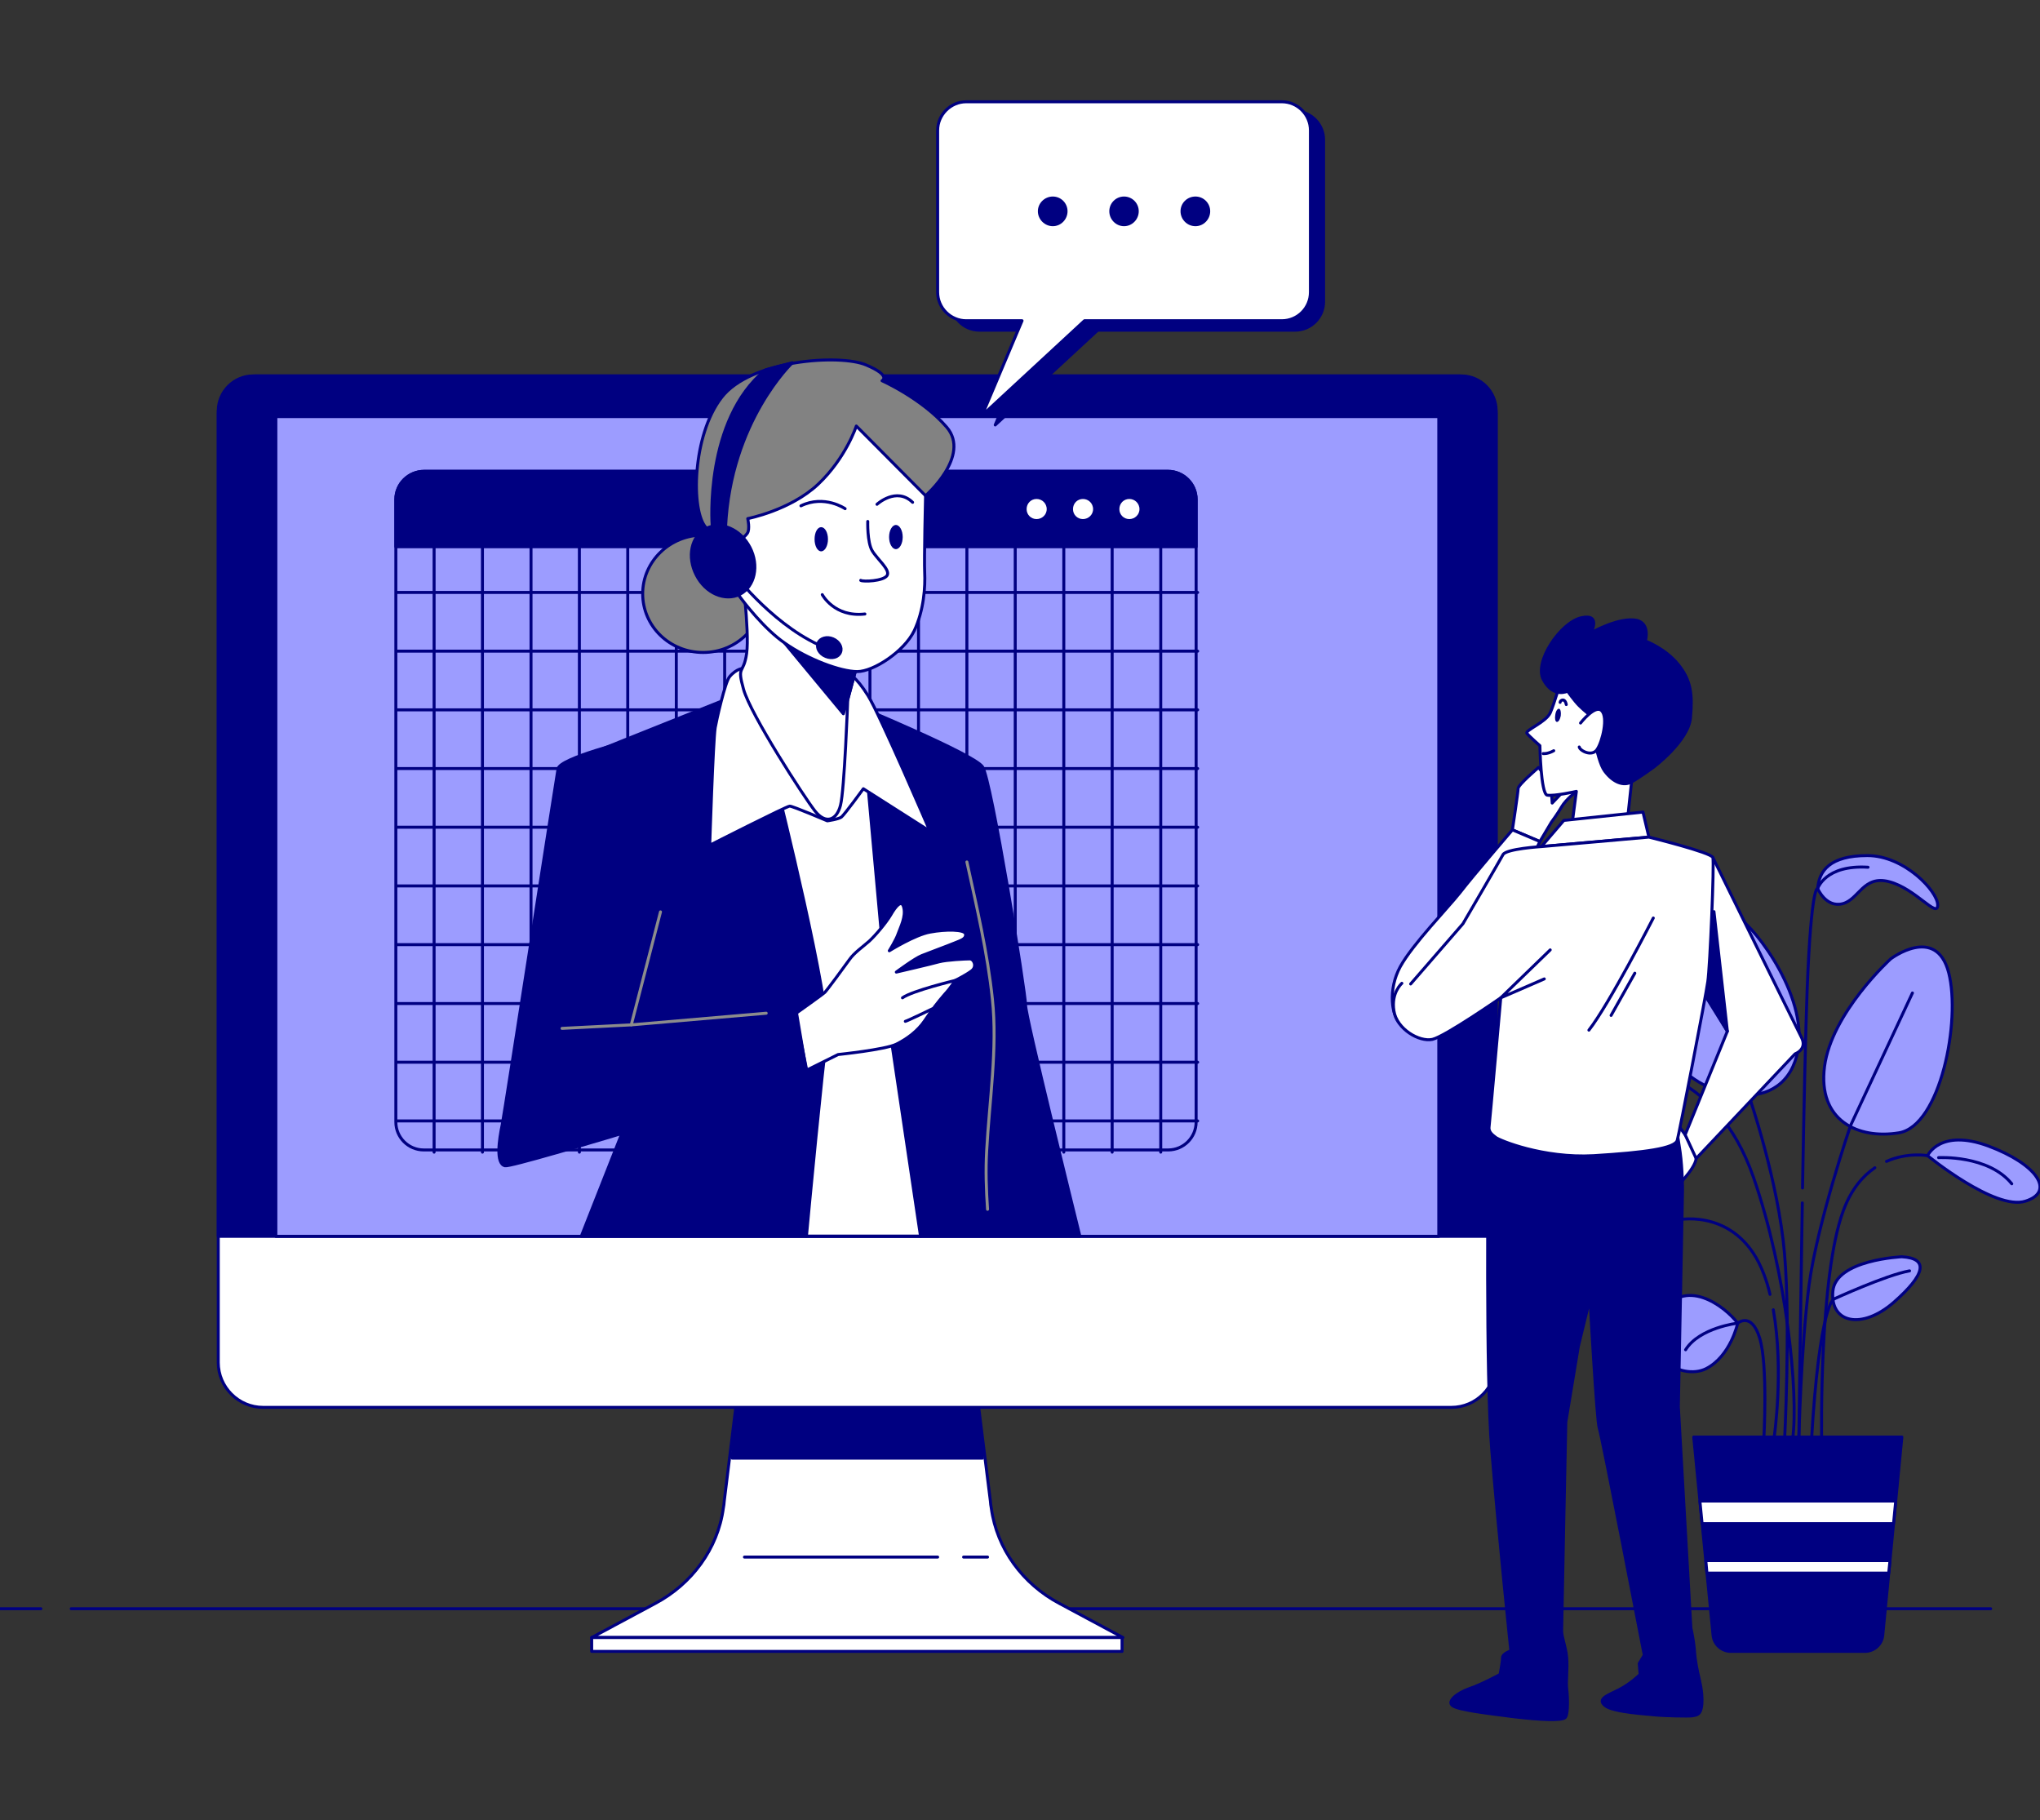
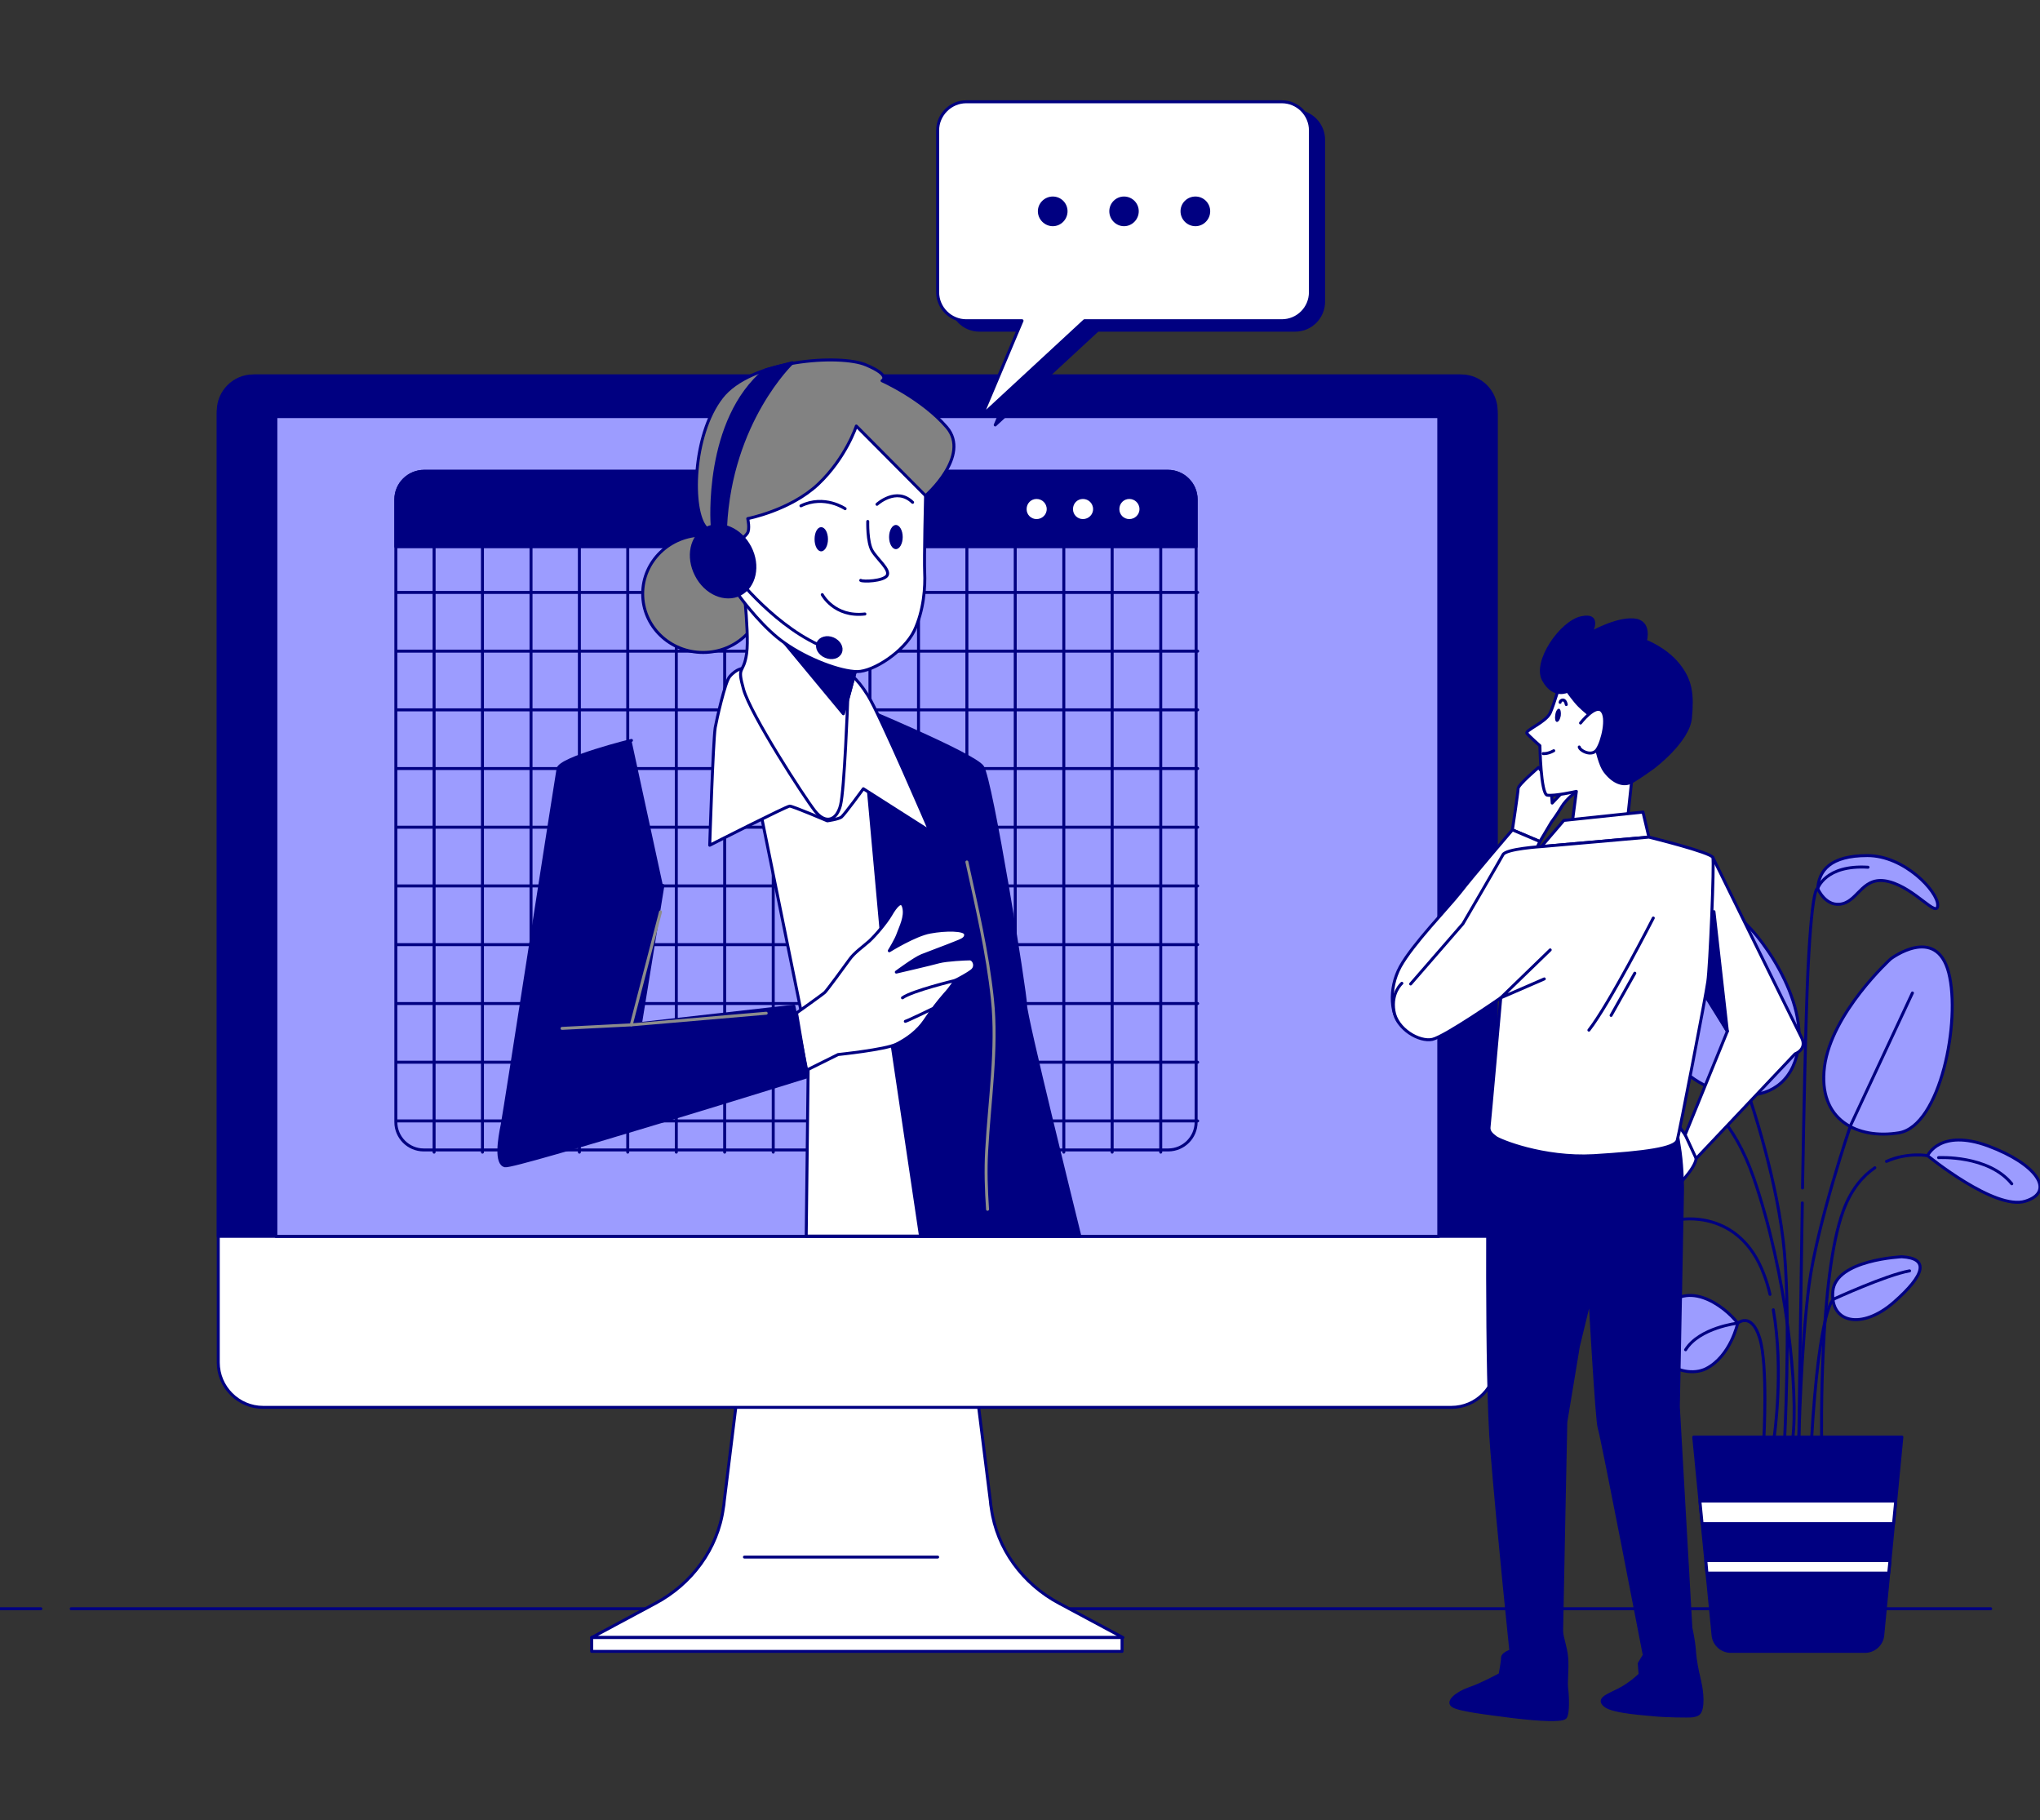
<svg xmlns="http://www.w3.org/2000/svg" width="343" height="306" viewBox="0 0 343 306" fill="none">
  <rect x="0" y="0" width="343" height="306" fill="#333333" stroke="none" />
  <g clip-path="url(#clip0_1199_8489)">
    <path d="M202.956 115.281H141.048C136.058 115.281 132 119.338 132 124.334V181.231C132 186.221 136.058 190.274 141.048 190.274H202.956C207.946 190.274 212 186.221 212 181.231V124.334C212 119.338 207.946 115.281 202.956 115.281ZM183.732 128.744C188.558 128.744 192.471 132.658 192.471 137.484C192.471 142.309 188.558 146.223 183.732 146.223C178.905 146.223 174.993 142.309 174.993 137.484C174.993 132.658 178.905 128.744 183.732 128.744ZM200.118 181.91H171.999H145.133C142.719 181.91 141.644 180.163 142.732 178.009L157.731 148.302C158.817 146.148 160.888 145.955 162.355 147.872L177.437 167.581C178.903 169.498 181.467 169.661 183.164 167.944L186.853 164.208C188.549 162.49 191.047 162.703 192.43 164.679L201.984 178.326C203.365 180.306 202.532 181.91 200.118 181.91Z" fill="#ABABAB" />
    <path d="M11.974 270.441H334.708" stroke="#000081" stroke-width="0.5" stroke-linecap="round" stroke-linejoin="round" />
    <path d="M0 270.441H6.874" stroke="#000081" stroke-width="0.5" stroke-linecap="round" stroke-linejoin="round" />
    <path d="M278.017 180.231C278.017 180.231 276.169 185.331 272.215 186.033C268.297 186.698 261.313 179.048 265.747 175.131C270.145 171.177 276.169 177.422 278.017 180.231Z" fill="#9C9CFF" stroke="#000081" stroke-width="0.5" stroke-linecap="round" stroke-linejoin="round" />
    <path d="M284.04 155.176C284.04 155.176 278.238 169.331 280.566 176.278C282.894 183.226 297.27 188.326 301.446 179.309C305.622 170.254 296.346 157.505 292.872 154.696C289.399 151.924 285.223 152.848 284.04 155.176Z" fill="#9C9CFF" stroke="#000081" stroke-width="0.5" stroke-linecap="round" stroke-linejoin="round" />
    <path d="M317.893 161.199C317.893 161.199 307.952 170.254 306.769 179.308C305.623 188.325 312.349 191.577 319.297 190.431C326.245 189.249 329.718 171.621 327.649 163.528C325.542 155.397 317.893 161.199 317.893 161.199Z" fill="#9C9CFF" stroke="#000081" stroke-width="0.5" stroke-linecap="round" stroke-linejoin="round" />
    <path d="M319.777 211.273C319.777 211.273 308.616 211.754 308.173 217.075C307.692 222.434 313.051 223.58 318.373 218.96C323.694 214.304 324.396 211.532 319.777 211.273Z" fill="#9C9CFF" stroke="#000081" stroke-width="0.5" stroke-linecap="round" stroke-linejoin="round" />
    <path d="M308.357 218.371C308.357 218.371 317.116 214.343 321.07 213.641" stroke="#000081" stroke-width="0.5" stroke-linecap="round" stroke-linejoin="round" />
    <path d="M292.171 222.435C292.171 222.435 290.989 227.979 286.85 230.085C282.674 232.155 275.246 227.757 279.163 221.031C283.117 214.305 290.065 219.627 292.171 222.435Z" fill="#9C9CFF" stroke="#000081" stroke-width="0.5" stroke-linecap="round" stroke-linejoin="round" />
    <path d="M282.414 205.03C282.414 205.03 280.345 200.41 272.215 203.404C264.121 206.434 260.869 211.054 265.969 212.68C271.069 214.306 282.414 205.03 282.414 205.03Z" fill="#9C9CFF" stroke="#000081" stroke-width="0.5" stroke-linecap="round" stroke-linejoin="round" />
    <path d="M280.863 204.807C280.863 204.807 272.289 205.731 267.633 209.685" stroke="#000081" stroke-width="0.5" stroke-linecap="round" stroke-linejoin="round" />
    <path d="M305.623 149.373C305.623 149.373 306.99 152.626 309.799 151.923C312.57 151.221 313.272 147.045 317.67 148.228C322.068 149.373 325.8 154.473 325.8 152.145C325.8 149.854 320.22 143.83 313.975 143.83C307.692 143.83 305.844 146.38 305.623 149.373Z" fill="#9C9CFF" stroke="#000081" stroke-width="0.5" stroke-linecap="round" stroke-linejoin="round" />
    <path d="M300.043 242.28C300.043 242.28 301.077 222.878 300.043 210.72C299.008 198.598 294.13 184.407 294.13 184.407L288.291 158.354" stroke="#000081" stroke-width="0.5" stroke-linecap="round" stroke-linejoin="round" />
    <path d="M302.445 242.28C302.445 242.28 302.814 226.315 304.182 215.931C305.586 205.546 311.129 189.249 311.129 189.249L321.551 166.928" stroke="#000081" stroke-width="0.5" stroke-linecap="round" stroke-linejoin="round" />
    <path d="M308.357 218.371C308.357 218.371 305.918 219.036 304.551 242.614" stroke="#000081" stroke-width="0.5" stroke-linecap="round" stroke-linejoin="round" />
    <path d="M296.569 241.91C296.569 241.91 297.271 229.456 295.867 224.947C294.5 220.439 292.171 222.434 292.171 222.434C292.171 222.434 285.741 223.173 283.413 226.906" stroke="#000081" stroke-width="0.5" stroke-linecap="round" stroke-linejoin="round" />
    <path d="M298.158 220.182C299.969 230.344 298.306 241.579 298.306 241.579" stroke="#000081" stroke-width="0.5" stroke-linecap="round" stroke-linejoin="round" />
    <path d="M282.415 205.03C282.415 205.03 292.393 203.108 296.569 214.195C296.988 215.279 297.333 216.412 297.604 217.595" stroke="#000081" stroke-width="0.5" stroke-linecap="round" stroke-linejoin="round" />
    <path d="M324.1 194.276C324.1 194.276 326.17 189.656 334.3 192.65C342.43 195.68 345.645 200.337 340.545 201.926C335.445 203.552 324.1 194.276 324.1 194.276Z" fill="#9C9CFF" stroke="#000081" stroke-width="0.5" stroke-linecap="round" stroke-linejoin="round" />
    <path d="M325.949 194.607C325.949 194.607 334.301 194.126 338.255 199.005" stroke="#000081" stroke-width="0.5" stroke-linecap="round" stroke-linejoin="round" />
    <path d="M315.231 196.307C313.199 197.711 311.277 199.891 309.947 203.476C305.808 214.563 306.288 241.91 306.288 241.91" stroke="#000081" stroke-width="0.5" stroke-linecap="round" stroke-linejoin="round" />
    <path d="M324.101 194.275C324.101 194.275 320.775 193.647 317.19 195.236" stroke="#000081" stroke-width="0.5" stroke-linecap="round" stroke-linejoin="round" />
    <path d="M288.957 187.289C291.137 189.839 293.206 193.276 294.832 197.932C300.376 213.86 302.445 234.297 301.411 241.91" stroke="#000081" stroke-width="0.5" stroke-linecap="round" stroke-linejoin="round" />
-     <path d="M287.737 185.959C282.858 180.97 278.017 180.231 278.017 180.231C278.017 180.231 270.885 178.346 268.076 180.896" stroke="#000081" stroke-width="0.5" stroke-linecap="round" stroke-linejoin="round" />
    <path d="M303.036 202.221C302.703 222.325 302.445 242.281 302.445 242.281" stroke="#000081" stroke-width="0.5" stroke-linecap="round" stroke-linejoin="round" />
    <path d="M303.072 199.708C303.294 186.404 303.59 173.396 303.848 166.374C304.55 148.377 305.622 149.375 305.622 149.375C305.622 149.375 306.879 145.346 314.085 145.79" stroke="#000081" stroke-width="0.5" stroke-linecap="round" stroke-linejoin="round" />
    <path d="M313.568 277.61H291.025C289.473 277.61 288.179 276.427 288.031 274.912L284.779 241.578H319.776L316.561 274.912C316.413 276.427 315.12 277.61 313.568 277.61Z" fill="#000081" stroke="#000081" stroke-width="0.5" stroke-linecap="round" stroke-linejoin="round" />
    <path d="M285.815 252.332L286.184 256.138H318.373L318.742 252.332H285.815Z" fill="white" stroke="#000081" stroke-width="0.5" stroke-linecap="round" stroke-linejoin="round" />
    <path d="M317.559 264.454L317.781 262.348H286.812L286.997 264.454H317.559Z" fill="white" stroke="#000081" stroke-width="0.5" stroke-linecap="round" stroke-linejoin="round" />
    <path d="M166.524 252.369L164.048 232.561H154.439H133.855H124.209L121.77 252.369C121.746 252.763 121.696 253.145 121.623 253.514C120.699 260.388 116.301 266.301 110.166 269.553L99.486 275.281H133.855H154.439H188.808L178.128 269.553C171.993 266.301 167.595 260.388 166.671 253.514C166.598 253.145 166.548 252.763 166.524 252.369Z" fill="white" stroke="#000081" stroke-width="0.5" stroke-linecap="round" stroke-linejoin="round" />
-     <path d="M165.193 245.125L164.048 232.561H154.439H133.855H124.209L123.101 245.125H165.193Z" fill="#000081" stroke="#000081" stroke-width="0.5" stroke-linecap="round" stroke-linejoin="round" />
    <path d="M188.66 277.609H99.486V275.281H188.66V277.609Z" fill="white" stroke="#000081" stroke-width="0.5" stroke-linecap="round" stroke-linejoin="round" />
    <path d="M125.17 261.756H157.654" stroke="#000081" stroke-width="0.5" stroke-linecap="round" stroke-linejoin="round" />
-     <path d="M166.043 261.756H162.015" stroke="#000081" stroke-width="0.5" stroke-linecap="round" stroke-linejoin="round" />
    <path d="M244.02 236.589H44.238C40.099 236.589 36.699 233.189 36.699 229.05V69.069C36.699 65.817 39.36 63.193 42.575 63.193H245.683C248.935 63.193 251.559 65.817 251.559 69.069V229.05C251.559 233.189 248.196 236.589 244.02 236.589Z" fill="white" stroke="#000081" stroke-width="0.5" stroke-linecap="round" stroke-linejoin="round" />
    <path d="M251.559 207.838V69.513C251.559 66.039 248.751 63.193 245.24 63.193H43.055C39.545 63.193 36.699 66.039 36.699 69.513V207.838H251.559Z" fill="#000081" stroke="#000081" stroke-width="0.5" stroke-linecap="round" stroke-linejoin="round" />
    <path d="M241.914 207.837H46.382V70.029H241.914V207.837Z" fill="#9C9CFF" stroke="#000081" stroke-width="0.5" stroke-linecap="round" stroke-linejoin="round" />
    <path d="M201.113 91.908H66.558V83.963C66.558 81.339 68.701 79.232 71.325 79.232H196.383C198.97 79.232 201.113 81.339 201.113 83.963V91.908Z" fill="#000081" stroke="#000081" stroke-width="0.5" stroke-linecap="round" stroke-linejoin="round" />
    <path d="M176.242 85.59C176.242 86.661 175.355 87.511 174.283 87.511C173.212 87.511 172.362 86.661 172.362 85.59C172.362 84.481 173.212 83.631 174.283 83.631C175.355 83.631 176.242 84.481 176.242 85.59Z" fill="white" stroke="#000081" stroke-width="0.5" stroke-linecap="round" stroke-linejoin="round" />
    <path d="M184.039 85.59C184.039 86.661 183.152 87.511 182.08 87.511C181.009 87.511 180.159 86.661 180.159 85.59C180.159 84.481 181.009 83.631 182.08 83.631C183.152 83.631 184.039 84.481 184.039 85.59Z" fill="white" stroke="#000081" stroke-width="0.5" stroke-linecap="round" stroke-linejoin="round" />
    <path d="M191.837 85.59C191.837 86.661 190.95 87.511 189.879 87.511C188.807 87.511 187.957 86.661 187.957 85.59C187.957 84.481 188.807 83.631 189.879 83.631C190.95 83.631 191.837 84.481 191.837 85.59Z" fill="white" stroke="#000081" stroke-width="0.5" stroke-linecap="round" stroke-linejoin="round" />
    <path d="M196.419 193.315H71.251C68.664 193.315 66.557 191.208 66.557 188.621V83.963C66.557 81.339 68.701 79.232 71.324 79.232H196.382C198.969 79.232 201.113 81.339 201.113 83.963V188.621C201.113 191.208 199.006 193.315 196.419 193.315Z" stroke="#000081" stroke-width="0.5" stroke-linecap="round" stroke-linejoin="round" />
    <path d="M72.988 89.025V193.684" stroke="#000081" stroke-width="0.5" stroke-linecap="round" stroke-linejoin="round" />
    <path d="M81.117 89.025V193.684" stroke="#000081" stroke-width="0.5" stroke-linecap="round" stroke-linejoin="round" />
    <path d="M89.285 89.025V193.684" stroke="#000081" stroke-width="0.5" stroke-linecap="round" stroke-linejoin="round" />
    <path d="M97.415 89.025V193.684" stroke="#000081" stroke-width="0.5" stroke-linecap="round" stroke-linejoin="round" />
    <path d="M105.546 89.025V193.684" stroke="#000081" stroke-width="0.5" stroke-linecap="round" stroke-linejoin="round" />
    <path d="M113.712 89.025V193.684" stroke="#000081" stroke-width="0.5" stroke-linecap="round" stroke-linejoin="round" />
    <path d="M121.843 89.025V193.684" stroke="#000081" stroke-width="0.5" stroke-linecap="round" stroke-linejoin="round" />
    <path d="M130.01 89.025V193.684" stroke="#000081" stroke-width="0.5" stroke-linecap="round" stroke-linejoin="round" />
    <path d="M138.14 89.025V193.684" stroke="#000081" stroke-width="0.5" stroke-linecap="round" stroke-linejoin="round" />
    <path d="M146.27 89.025V193.684" stroke="#000081" stroke-width="0.5" stroke-linecap="round" stroke-linejoin="round" />
    <path d="M154.437 89.025V193.684" stroke="#000081" stroke-width="0.5" stroke-linecap="round" stroke-linejoin="round" />
    <path d="M162.568 89.025V193.684" stroke="#000081" stroke-width="0.5" stroke-linecap="round" stroke-linejoin="round" />
    <path d="M170.698 89.025V193.684" stroke="#000081" stroke-width="0.5" stroke-linecap="round" stroke-linejoin="round" />
    <path d="M178.866 89.025V193.684" stroke="#000081" stroke-width="0.5" stroke-linecap="round" stroke-linejoin="round" />
    <path d="M186.995 89.025V193.684" stroke="#000081" stroke-width="0.5" stroke-linecap="round" stroke-linejoin="round" />
    <path d="M195.163 89.025V193.684" stroke="#000081" stroke-width="0.5" stroke-linecap="round" stroke-linejoin="round" />
    <path d="M66.742 99.596H201.371" stroke="#000081" stroke-width="0.5" stroke-linecap="round" stroke-linejoin="round" />
    <path d="M66.742 109.463H201.371" stroke="#000081" stroke-width="0.5" stroke-linecap="round" stroke-linejoin="round" />
    <path d="M66.742 119.33H201.371" stroke="#000081" stroke-width="0.5" stroke-linecap="round" stroke-linejoin="round" />
    <path d="M66.742 129.197H201.371" stroke="#000081" stroke-width="0.5" stroke-linecap="round" stroke-linejoin="round" />
    <path d="M66.742 139.064H201.371" stroke="#000081" stroke-width="0.5" stroke-linecap="round" stroke-linejoin="round" />
    <path d="M66.742 148.93H201.371" stroke="#000081" stroke-width="0.5" stroke-linecap="round" stroke-linejoin="round" />
    <path d="M66.742 158.797H201.371" stroke="#000081" stroke-width="0.5" stroke-linecap="round" stroke-linejoin="round" />
    <path d="M66.742 168.701H201.371" stroke="#000081" stroke-width="0.5" stroke-linecap="round" stroke-linejoin="round" />
    <path d="M66.742 178.568H201.371" stroke="#000081" stroke-width="0.5" stroke-linecap="round" stroke-linejoin="round" />
    <path d="M66.742 188.436H201.371" stroke="#000081" stroke-width="0.5" stroke-linecap="round" stroke-linejoin="round" />
    <path d="M258.69 129.012C258.69 129.012 255.253 131.931 255.253 132.559C255.253 133.151 254.292 139.507 254.292 139.507L258.912 141.466L260.87 138.177C260.87 138.177 261.868 136.846 262.57 135.627C263.309 134.37 265.046 133.04 265.046 133.04L263.199 132.67L260.981 134.999L260.759 131.709L258.69 129.012Z" fill="white" stroke="#000081" stroke-width="0.5" stroke-linecap="round" stroke-linejoin="round" />
    <path d="M254.292 139.508C254.292 139.508 247.566 147.342 245.496 150.04C243.39 152.701 237.551 158.688 235.444 162.494C233.375 166.264 233.855 170.92 235.703 172.398C237.551 173.84 244.757 170.698 247.788 164.453C250.855 158.207 258.911 141.466 258.911 141.466L254.292 139.508Z" fill="white" stroke="#000081" stroke-width="0.5" stroke-linecap="round" stroke-linejoin="round" />
    <path d="M262.35 114.709C262.35 114.709 261.352 118.257 260.65 119.846C259.911 121.435 256.363 122.765 256.732 123.283C257.102 123.763 258.913 125.352 258.913 125.352C258.913 125.352 259.061 133.409 260.132 133.667C261.241 133.889 265.047 133.039 265.047 133.039L264.308 138.656L273.695 137.326L274.545 129.381C274.545 129.381 278.721 126.202 278.721 123.135C278.721 120.105 273.843 113.97 269.187 112.75C264.53 111.531 263.68 112.381 262.35 114.709Z" fill="white" stroke="#000081" stroke-width="0.5" stroke-linecap="round" stroke-linejoin="round" />
    <path d="M262.424 120.325C262.313 120.954 262.018 121.397 261.759 121.36C261.5 121.323 261.389 120.806 261.5 120.178C261.574 119.549 261.87 119.106 262.129 119.143C262.387 119.18 262.498 119.734 262.424 120.325Z" fill="#000081" />
    <path d="M262.313 118.071C262.313 117.702 263.126 117.258 263.348 118.441" stroke="#000081" stroke-width="0.5" stroke-linecap="round" stroke-linejoin="round" />
    <path d="M259.467 126.684C259.467 126.684 260.169 126.794 261.241 126.203" stroke="#000081" stroke-width="0.5" stroke-linecap="round" stroke-linejoin="round" />
    <path d="M267.486 106.394C267.486 106.394 269.297 103.105 265.897 103.845C262.46 104.584 257.803 111.31 259.54 114.34C261.24 117.407 263.568 116.188 263.568 116.188C263.568 116.188 264.677 117.777 265.527 118.627C266.377 119.477 267.486 120.327 267.486 120.327C267.486 120.327 268.336 127.681 269.814 129.64C271.255 131.561 272.992 132.19 274.323 131.45C275.653 130.711 277.981 129.011 277.981 129.011C277.981 129.011 283.857 124.614 284.227 120.696C284.596 116.779 284.338 114.34 282.12 111.642C279.94 108.981 276.651 107.762 276.651 107.762C276.651 107.762 277.612 104.436 274.692 104.214C271.736 103.955 267.486 106.394 267.486 106.394Z" fill="#000081" stroke="#000081" stroke-width="0.5" stroke-linecap="round" stroke-linejoin="round" />
    <path d="M265.749 121.546C265.749 121.546 268.225 118.368 269.297 119.477C270.406 120.586 269.445 124.614 268.558 125.944C267.708 127.312 265.638 126.203 265.528 125.575" fill="white" />
    <path d="M265.749 121.546C265.749 121.546 268.225 118.368 269.297 119.477C270.406 120.586 269.445 124.614 268.558 125.944C267.708 127.312 265.638 126.203 265.528 125.575" stroke="#000081" stroke-width="0.5" stroke-linecap="round" stroke-linejoin="round" />
    <path d="M259.17 142.316L262.94 137.918L276.244 136.514L277.241 140.727L259.17 142.316Z" fill="white" stroke="#000081" stroke-width="0.5" stroke-linecap="round" stroke-linejoin="round" />
    <path d="M283.339 190.764L281.639 188.398L281.565 199.855C281.565 199.855 285.002 196.566 285.187 194.755C285.335 192.944 283.339 190.764 283.339 190.764Z" fill="white" stroke="#000081" stroke-width="0.5" stroke-linecap="round" stroke-linejoin="round" />
    <path d="M287.996 144.162C287.996 144.162 301.928 172.507 302.926 174.466C303.886 176.424 301.817 177.163 301.817 177.163L285.187 194.754L283.339 190.763L290.435 173.357L283.967 162.973C283.967 162.973 287.515 145.271 287.996 144.162Z" fill="white" stroke="#000081" stroke-width="0.5" stroke-linecap="round" stroke-linejoin="round" />
    <path d="M288.181 153.254L290.435 173.358L286.813 167.223L288.181 153.254Z" fill="#000081" stroke="#000081" stroke-width="0.5" stroke-linecap="round" stroke-linejoin="round" />
    <path d="M250.265 189.803C250.265 189.803 250.265 190.099 250.265 190.653C250.191 196.64 249.784 231.342 250.819 243.722C251.928 257.321 254.034 277.536 254.034 277.536C254.034 277.536 252.63 277.98 252.63 278.682C252.63 279.384 252.223 281.49 252.223 281.49C252.223 281.49 249.119 283.19 247.013 283.892C244.943 284.632 243.243 286.036 244.241 286.738C245.202 287.44 249.821 287.995 254.441 288.586C259.097 289.14 262.571 289.288 263.162 288.734C263.717 288.142 263.569 285.038 263.421 283.892C263.273 282.784 263.569 280.53 263.421 278.682C263.273 276.834 262.571 275.282 262.571 274.136C262.571 273.028 263.273 239.065 263.273 239.065L265.38 226.316L267.338 218.259C267.338 218.259 268.484 239.065 268.89 240.063C269.297 241.024 276.466 278.238 276.466 278.238L275.616 279.643L275.764 281.49C275.764 281.49 274.212 283.043 272.253 284.04C270.295 285.038 268.484 285.592 269.888 286.738C271.292 287.847 277.021 288.142 278.277 288.29C279.57 288.438 284.042 288.549 284.596 288.438C285.151 288.29 286.001 288.438 286.149 286.442C286.296 284.447 285.705 282.34 285.594 281.786C285.446 281.195 285.003 279.236 284.892 277.388C284.744 275.541 284.301 273.693 284.301 273.693L282.194 236.515L282.896 200.003C282.896 200.003 282.897 196.603 282.49 193.647C282.047 190.653 281.64 188.399 281.64 188.399L250.819 187.143" fill="#000081" />
    <path d="M250.265 189.803C250.265 189.803 250.265 190.099 250.265 190.653C250.191 196.64 249.784 231.342 250.819 243.722C251.928 257.321 254.034 277.536 254.034 277.536C254.034 277.536 252.63 277.98 252.63 278.682C252.63 279.384 252.223 281.49 252.223 281.49C252.223 281.49 249.119 283.19 247.013 283.892C244.943 284.632 243.243 286.036 244.241 286.738C245.202 287.44 249.821 287.995 254.441 288.586C259.097 289.14 262.571 289.288 263.162 288.734C263.717 288.142 263.569 285.038 263.421 283.892C263.273 282.784 263.569 280.53 263.421 278.682C263.273 276.834 262.571 275.282 262.571 274.136C262.571 273.028 263.273 239.065 263.273 239.065L265.38 226.316L267.338 218.259C267.338 218.259 268.484 239.065 268.89 240.063C269.297 241.024 276.466 278.238 276.466 278.238L275.616 279.643L275.764 281.49C275.764 281.49 274.212 283.043 272.253 284.04C270.295 285.038 268.484 285.592 269.888 286.738C271.292 287.847 277.021 288.142 278.277 288.29C279.57 288.438 284.042 288.549 284.596 288.438C285.151 288.29 286.001 288.438 286.149 286.442C286.296 284.447 285.705 282.34 285.594 281.786C285.446 281.195 285.003 279.236 284.892 277.388C284.744 275.541 284.301 273.693 284.301 273.693L282.194 236.515L282.896 200.003C282.896 200.003 282.897 196.603 282.49 193.647C282.047 190.653 281.64 188.399 281.64 188.399L250.819 187.143" stroke="#000081" stroke-width="0.5" stroke-linecap="round" stroke-linejoin="round" />
    <path d="M237.182 165.413L245.977 155.287C245.977 155.287 252.186 144.644 252.703 143.683C253.183 142.685 259.17 142.316 259.17 142.316L277.241 140.727C277.241 140.727 287.774 143.313 287.996 144.163C288.254 145.013 287.515 162.567 287.146 165.006C286.813 167.482 282.378 190.358 282.009 191.688C281.639 193.056 276.502 193.758 267.966 194.275C259.392 194.756 252.075 191.688 251.483 191.208C250.855 190.728 250.227 190.247 250.375 189.36C250.486 188.51 252.333 167.741 252.333 167.741C252.333 167.741 243.021 174.208 240.84 174.726C238.623 175.206 234.853 172.989 234.373 169.958C233.856 166.891 235.703 165.302 235.703 165.302" fill="white" />
    <path d="M237.182 165.413L245.977 155.287C245.977 155.287 252.186 144.644 252.703 143.683C253.183 142.685 259.17 142.316 259.17 142.316L277.241 140.727C277.241 140.727 287.774 143.313 287.996 144.163C288.254 145.013 287.515 162.567 287.146 165.006C286.813 167.482 282.378 190.358 282.009 191.688C281.639 193.056 276.502 193.758 267.966 194.275C259.392 194.756 252.075 191.688 251.483 191.208C250.855 190.728 250.227 190.247 250.375 189.36C250.486 188.51 252.333 167.741 252.333 167.741C252.333 167.741 243.021 174.208 240.84 174.726C238.623 175.206 234.853 172.989 234.373 169.958C233.856 166.891 235.703 165.302 235.703 165.302" stroke="#000081" stroke-width="0.5" stroke-linecap="round" stroke-linejoin="round" />
    <path d="M277.981 154.326C277.981 154.326 270.553 168.85 267.153 173.174" stroke="#000081" stroke-width="0.5" stroke-linecap="round" stroke-linejoin="round" />
    <path d="M274.875 163.602L270.884 170.697" stroke="#000081" stroke-width="0.5" stroke-linecap="round" stroke-linejoin="round" />
    <path d="M260.648 159.686L252.333 167.742L259.65 164.564" stroke="#000081" stroke-width="0.5" stroke-linecap="round" stroke-linejoin="round" />
    <path d="M135.554 207.801H154.808L155.474 171.584L147.676 123.801L125.355 124.096L135.924 176.056L135.554 207.801Z" fill="white" stroke="#000081" stroke-width="0.5" stroke-linecap="round" stroke-linejoin="round" />
    <path d="M149.709 173.727L154.772 207.8H181.564C180.604 203.883 172.436 170.956 172.436 168.96C172.436 166.817 166.671 131.044 165.193 128.9C163.715 126.757 143.759 118.516 143.759 118.516L145.754 130.046L149.709 173.727Z" fill="#000081" stroke="#000081" stroke-width="0.5" stroke-linecap="round" stroke-linejoin="round" />
    <path d="M162.569 144.902C164.232 152.478 166.043 160.202 166.856 167.926C167.743 176.241 166.338 185.147 165.895 193.462C165.71 196.788 165.821 199.966 166.043 203.292" stroke="#8C8C8C" stroke-width="0.5" stroke-linecap="round" stroke-linejoin="round" />
    <path d="M128.347 99.816C128.347 105.286 123.802 109.684 118.222 109.684C112.604 109.684 108.059 105.286 108.059 99.816C108.059 94.384 112.604 89.949 118.222 89.949C123.802 89.949 128.347 94.384 128.347 99.816Z" fill="#828282" stroke="#000081" stroke-width="0.5" stroke-linecap="round" stroke-linejoin="round" />
-     <path d="M97.749 207.801H135.592C135.998 203.367 138.253 179.641 138.992 174.541C139.805 168.961 130.751 132.707 130.751 132.707L123.84 116.854L95.79 128.088L106.508 185.591L97.749 207.801Z" fill="#000081" stroke="#000081" stroke-width="0.5" stroke-linecap="round" stroke-linejoin="round" />
    <path d="M125.022 112.344C125.022 112.344 123.839 112.344 122.657 113.785C121.917 114.672 120.476 121.029 120.254 122.322C119.885 124.724 119.331 142.093 119.331 142.093C119.331 142.093 132.265 135.515 132.782 135.515C133.3 135.515 139.102 137.991 139.102 137.991C139.102 137.991 140.95 137.733 141.467 137.363C141.984 136.957 145.163 132.596 145.163 132.596L156.36 139.728C156.36 139.728 147.934 120.105 145.939 116.927C143.98 113.785 142.539 112.861 141.208 112.455C139.878 112.048 125.022 112.344 125.022 112.344Z" fill="white" stroke="#000081" stroke-width="0.5" stroke-linecap="round" stroke-linejoin="round" />
    <path d="M124.615 94.939C124.615 94.939 126.057 106.137 125.539 109.833C125.022 113.528 123.839 111.68 125.022 115.893C126.204 120.106 135.148 133.928 136.996 136.293C138.843 138.658 140.691 137.882 141.319 135.369C141.985 132.856 142.539 117.593 142.539 117.593L144.35 110.867L124.615 94.939Z" fill="white" stroke="#000081" stroke-width="0.5" stroke-linecap="round" stroke-linejoin="round" />
    <path d="M131.932 108.094L141.8 119.993L142.539 117.591L144.349 110.865L131.932 108.094Z" fill="#000081" stroke="#000081" stroke-width="0.5" stroke-linecap="round" stroke-linejoin="round" />
    <path d="M155.622 83.335C155.622 83.335 155.363 93.978 155.474 96.269C155.585 98.524 155.363 102.589 153.7 106.063C152 109.536 146.863 112.899 144.128 112.899C141.357 112.899 135.85 110.867 131.933 108.095C128.496 105.73 125.096 101.295 124.135 99.965C123.175 98.671 121.77 93.165 121.77 93.165L120.92 88.62L120.07 84.887C120.07 84.887 127.609 85.146 131.674 80.97C135.74 76.757 144.35 68.516 144.35 68.516L154.402 78.678L155.622 83.335Z" fill="white" stroke="#000081" stroke-width="0.5" stroke-linecap="round" stroke-linejoin="round" />
    <path d="M145.902 87.658C145.902 87.658 145.791 91.132 146.641 92.573C147.454 93.978 149.745 95.788 149.154 96.749C148.525 97.71 145.089 97.821 144.719 97.562" stroke="#000081" stroke-width="0.5" stroke-linecap="round" stroke-linejoin="round" />
    <path d="M138.253 99.965C138.253 99.965 140.285 103.808 145.422 103.217" stroke="#000081" stroke-width="0.5" stroke-linecap="round" stroke-linejoin="round" />
    <path d="M142.096 85.515C142.096 85.515 138.622 83.112 134.667 85.034" stroke="#000081" stroke-width="0.5" stroke-linecap="round" stroke-linejoin="round" />
    <path d="M147.454 84.776C147.454 84.776 150.706 81.783 153.441 84.444" stroke="#000081" stroke-width="0.5" stroke-linecap="round" stroke-linejoin="round" />
    <path d="M139.213 90.652C139.213 91.76 138.696 92.684 138.068 92.684C137.439 92.684 136.959 91.76 136.959 90.652C136.959 89.506 137.439 88.619 138.068 88.619C138.696 88.619 139.213 89.506 139.213 90.652Z" fill="#000081" />
    <path d="M151.779 90.283C151.779 91.391 151.261 92.315 150.633 92.315C150.005 92.315 149.487 91.391 149.487 90.283C149.487 89.174 150.005 88.25 150.633 88.25C151.261 88.25 151.779 89.174 151.779 90.283Z" fill="#000081" />
    <path d="M143.98 71.619C143.98 71.619 142.243 76.978 137.55 81.413C132.856 85.81 125.724 87.178 125.724 87.178C125.724 87.178 126.13 88.989 125.65 89.654C125.17 90.356 124.098 91.021 124.098 91.021C124.098 91.021 121.326 91.501 118.702 88.693C116.115 85.921 116.411 73.135 121.326 66.815C126.204 60.459 141.282 59.498 145.606 61.346C149.93 63.157 148.304 64.006 148.304 64.006C148.304 64.006 155.03 67 159.169 71.804C163.308 76.608 155.621 83.334 155.621 83.334L143.98 71.619Z" fill="#828282" stroke="#000081" stroke-width="0.5" stroke-linecap="round" stroke-linejoin="round" />
    <path d="M119.737 88.25C119.737 88.25 118.407 70.659 128.68 62.196L133.226 60.977C133.226 60.977 122.841 70.807 121.992 88.619L119.737 88.25Z" fill="#000081" stroke="#000081" stroke-width="0.5" stroke-linecap="round" stroke-linejoin="round" />
    <path d="M126.094 92.02C127.683 95.087 126.907 98.598 124.431 99.891C121.918 101.148 118.629 99.744 117.076 96.676C115.487 93.609 116.226 90.098 118.739 88.842C121.215 87.548 124.505 88.953 126.094 92.02Z" fill="#000081" stroke="#000081" stroke-width="0.5" stroke-linecap="round" stroke-linejoin="round" />
    <path d="M123.544 96.639C123.544 96.639 130.602 105.841 139.213 109.056" stroke="#000081" stroke-width="0.5" stroke-linecap="round" stroke-linejoin="round" />
    <path d="M141.32 109.647C140.987 110.497 139.878 110.793 138.807 110.349C137.772 109.906 137.218 108.908 137.55 108.095C137.883 107.282 139.028 106.949 140.063 107.393C141.098 107.836 141.652 108.834 141.32 109.647Z" fill="#000081" stroke="#000081" stroke-width="0.5" stroke-linecap="round" stroke-linejoin="round" />
    <path d="M133.927 170.29C133.927 170.29 138.362 167.149 138.695 166.816C139.064 166.447 141.984 162.492 142.797 161.347C143.61 160.164 145.125 159.13 146.16 158.206C147.195 157.245 148.968 155.175 149.781 153.771C150.594 152.367 151.629 151.073 151.962 152.588C152.331 154.104 151.408 155.877 151.038 156.912C150.705 157.947 149.523 159.832 149.523 159.832C149.523 159.832 153.847 157.134 156.397 156.69C158.946 156.21 162.236 156.21 162.346 157.023C162.457 157.836 161.644 158.058 160.462 158.538C159.316 159.019 156.175 160.164 154.992 160.645C153.847 161.088 150.705 163.416 150.705 163.416C150.705 163.416 156.618 162.049 157.912 161.679C159.205 161.347 162.346 161.199 163.049 161.199C163.751 161.199 164.305 162.492 163.381 163.195C162.457 163.897 160.609 164.821 160.609 164.821C160.609 164.821 159.907 166.003 158.836 167.149C157.801 168.331 156.618 169.847 155.473 171.584C154.29 173.321 152.553 174.614 150.705 175.538C148.821 176.462 140.912 177.275 140.912 177.275L135.554 179.936L133.927 170.29Z" fill="white" stroke="#000081" stroke-width="0.5" stroke-linecap="round" stroke-linejoin="round" />
    <path d="M160.609 164.82C160.609 164.82 153.366 166.557 151.74 167.74" stroke="#000081" stroke-width="0.5" stroke-linecap="round" stroke-linejoin="round" />
    <path d="M156.766 169.588C156.766 169.588 152.664 171.583 152.22 171.694" stroke="#000081" stroke-width="0.5" stroke-linecap="round" stroke-linejoin="round" />
    <path d="M106.174 124.467C106.174 124.467 94.164 127.423 93.831 129.234C93.499 131.045 84.925 186.589 84.444 189.065C83.927 191.541 83.299 195.643 84.925 195.976C86.588 196.309 135.85 180.972 135.85 180.972L133.485 169.146L107.69 172.066L111.459 148.858" fill="#000081" />
    <path d="M106.174 124.467C106.174 124.467 94.164 127.423 93.831 129.234C93.499 131.045 84.925 186.589 84.444 189.065C83.927 191.541 83.299 195.643 84.925 195.976C86.588 196.309 135.85 180.972 135.85 180.972L133.485 169.146L107.69 172.066L111.459 148.858" stroke="#000081" stroke-width="0.5" stroke-linecap="round" stroke-linejoin="round" />
    <path d="M106.138 172.287L94.497 172.878" stroke="#8C8C8C" stroke-width="0.5" stroke-linecap="round" stroke-linejoin="round" />
    <path d="M128.828 170.33L106.138 172.288L111.053 153.293" stroke="#8C8C8C" stroke-width="0.5" stroke-linecap="round" stroke-linejoin="round" />
    <path d="M217.743 18.699H164.675C162.051 18.699 159.908 20.88 159.908 23.503V50.703C159.908 53.364 162.051 55.507 164.675 55.507H174.062L167.336 71.435L184.557 55.507H217.743C220.404 55.507 222.548 53.364 222.548 50.703V23.503C222.548 20.88 220.404 18.699 217.743 18.699Z" fill="#000081" stroke="#000081" stroke-width="0.5" stroke-linecap="round" stroke-linejoin="round" />
    <path d="M215.526 17.109H162.458C159.834 17.109 157.654 19.29 157.654 21.914V49.113C157.654 51.774 159.834 53.917 162.458 53.917H171.845L165.119 69.845L182.34 53.917H215.526C218.187 53.917 220.33 51.774 220.33 49.113V21.914C220.33 19.29 218.187 17.109 215.526 17.109Z" fill="white" stroke="#000081" stroke-width="0.5" stroke-linecap="round" stroke-linejoin="round" />
    <path d="M179.494 35.513C179.494 36.88 178.386 38.026 177.018 38.026C175.651 38.026 174.505 36.88 174.505 35.513C174.505 34.146 175.651 33.037 177.018 33.037C178.386 33.037 179.494 34.146 179.494 35.513Z" fill="#000081" />
    <path d="M191.467 35.513C191.467 36.88 190.359 38.026 188.991 38.026C187.624 38.026 186.515 36.88 186.515 35.513C186.515 34.146 187.624 33.037 188.991 33.037C190.359 33.037 191.467 34.146 191.467 35.513Z" fill="#000081" />
    <path d="M203.479 35.513C203.479 36.88 202.37 38.026 201.002 38.026C199.598 38.026 198.49 36.88 198.49 35.513C198.49 34.146 199.598 33.037 201.002 33.037C202.37 33.037 203.479 34.146 203.479 35.513Z" fill="#000081" />
  </g>
  <defs>
    <clipPath id="clip0_1199_8489">
      <rect width="343" height="304.889" fill="white" transform="translate(0 0.777)" />
    </clipPath>
  </defs>
</svg>